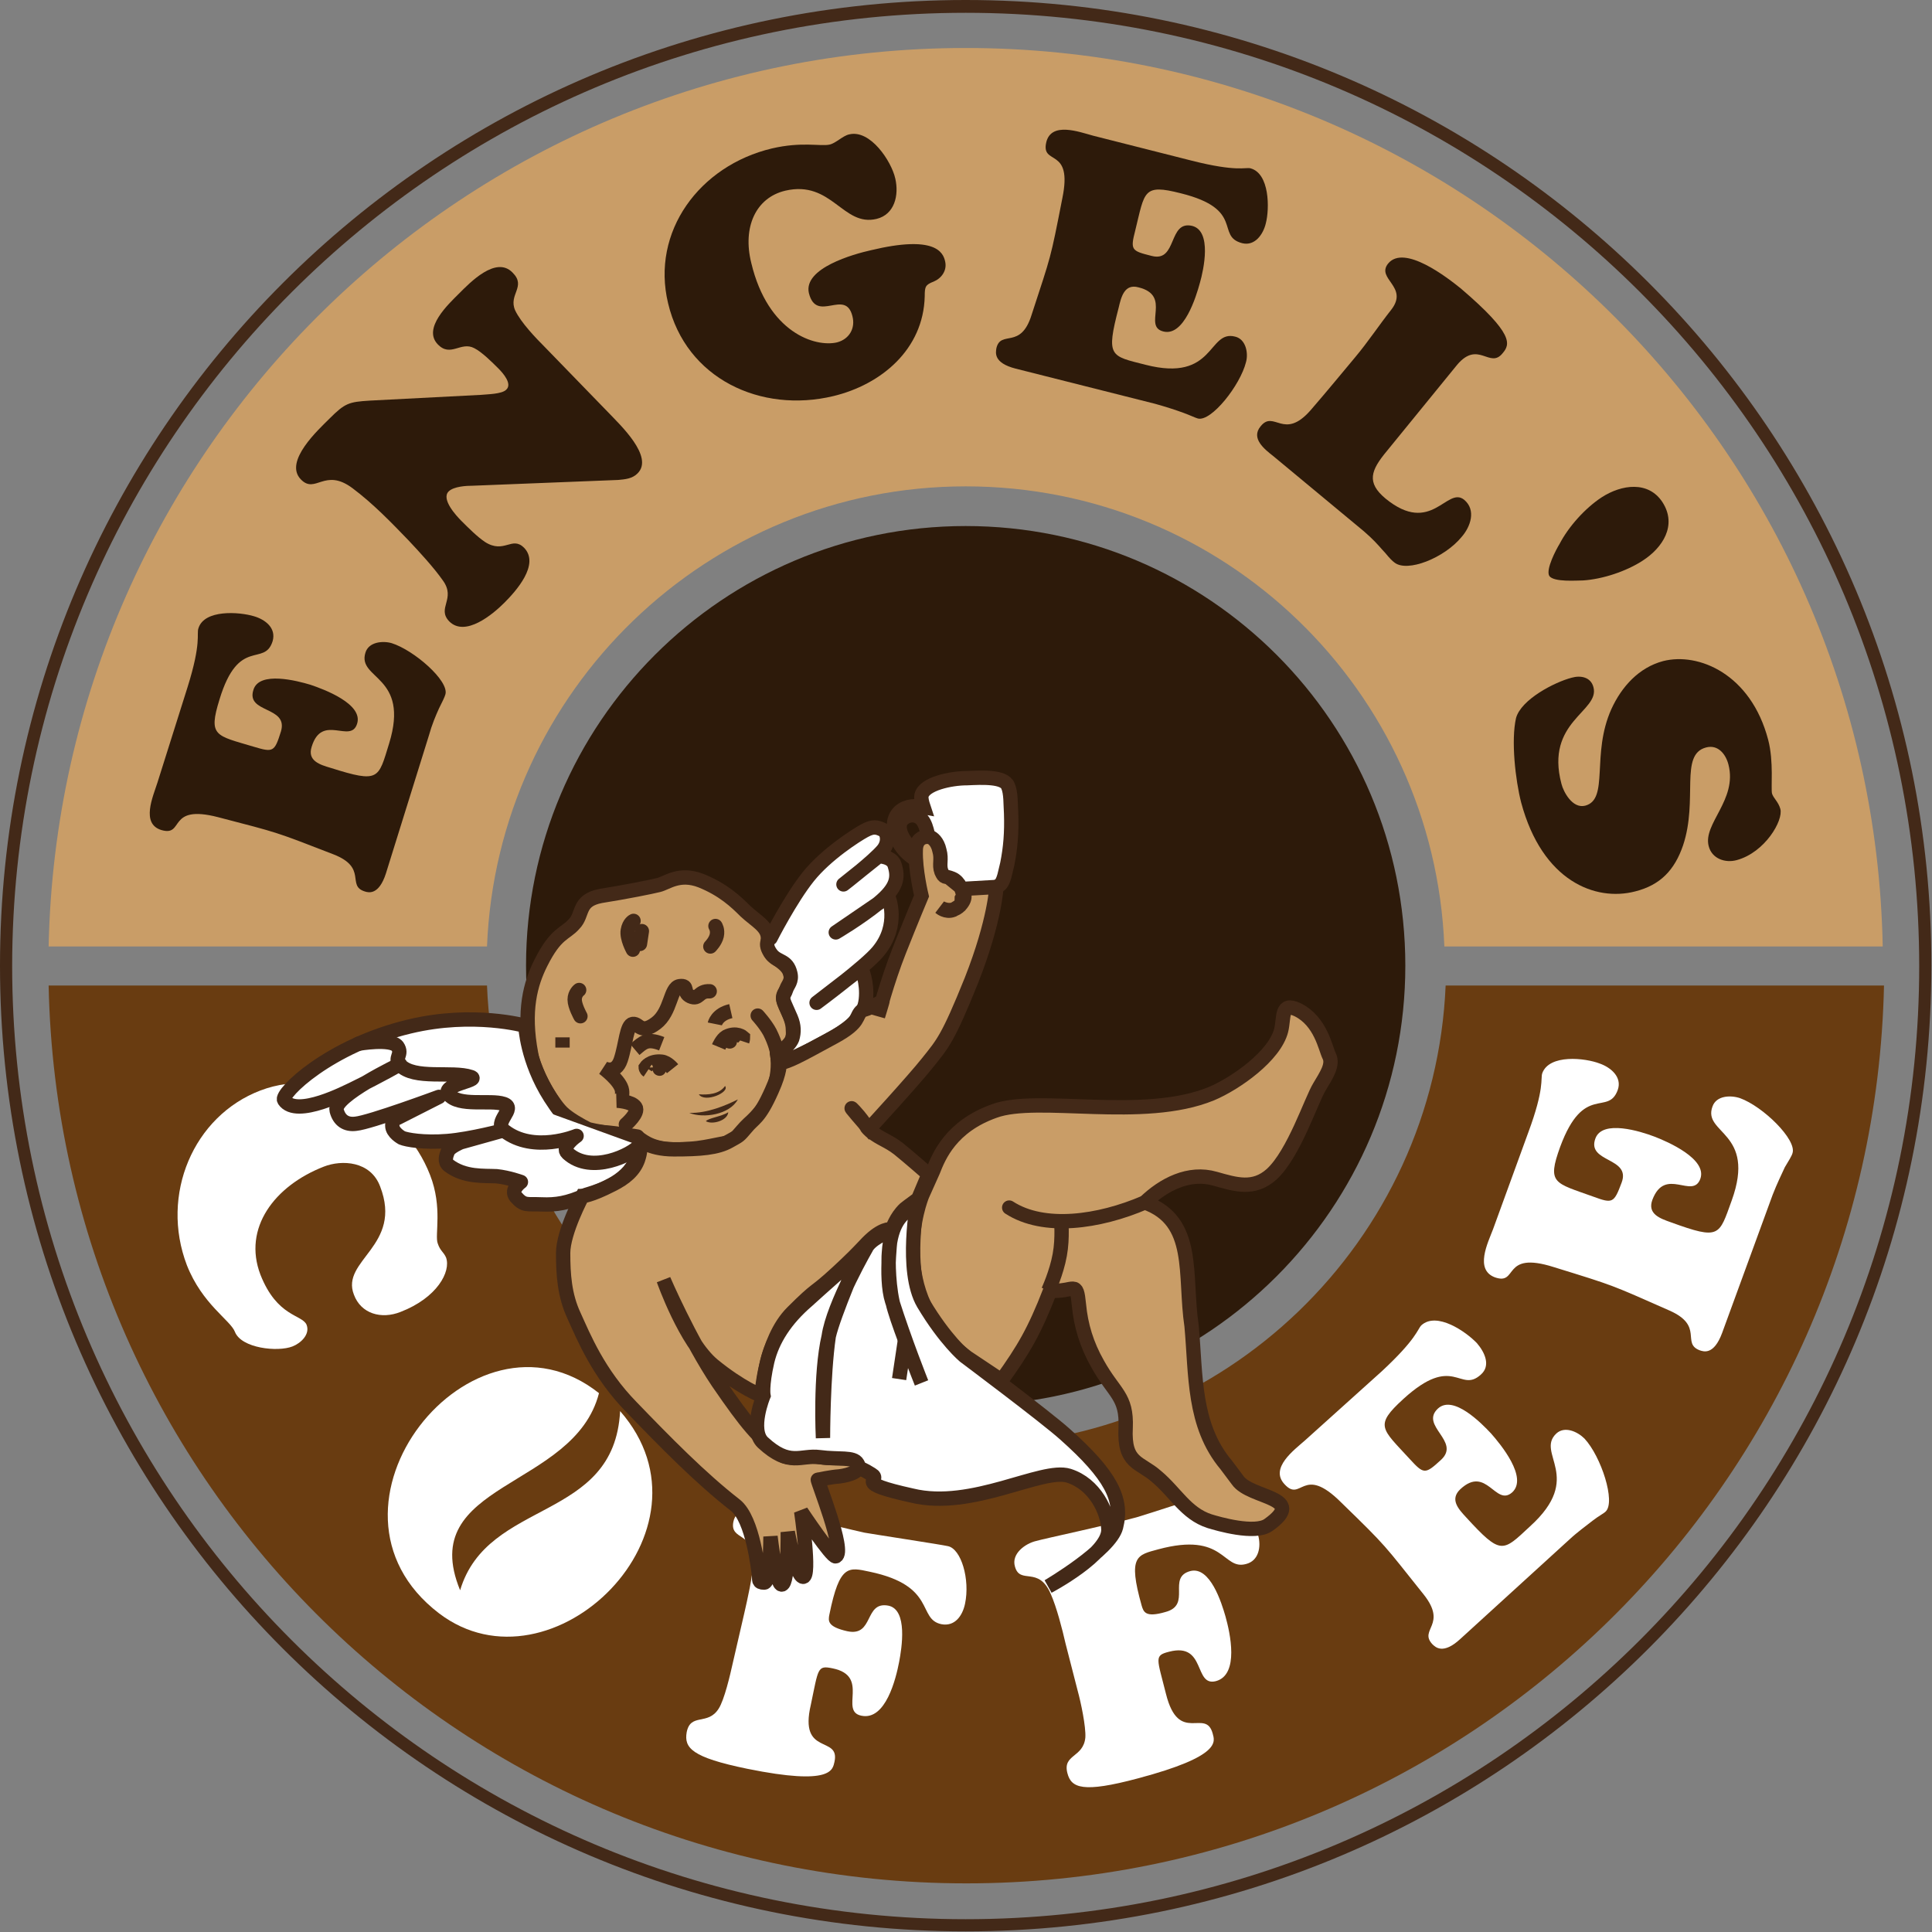
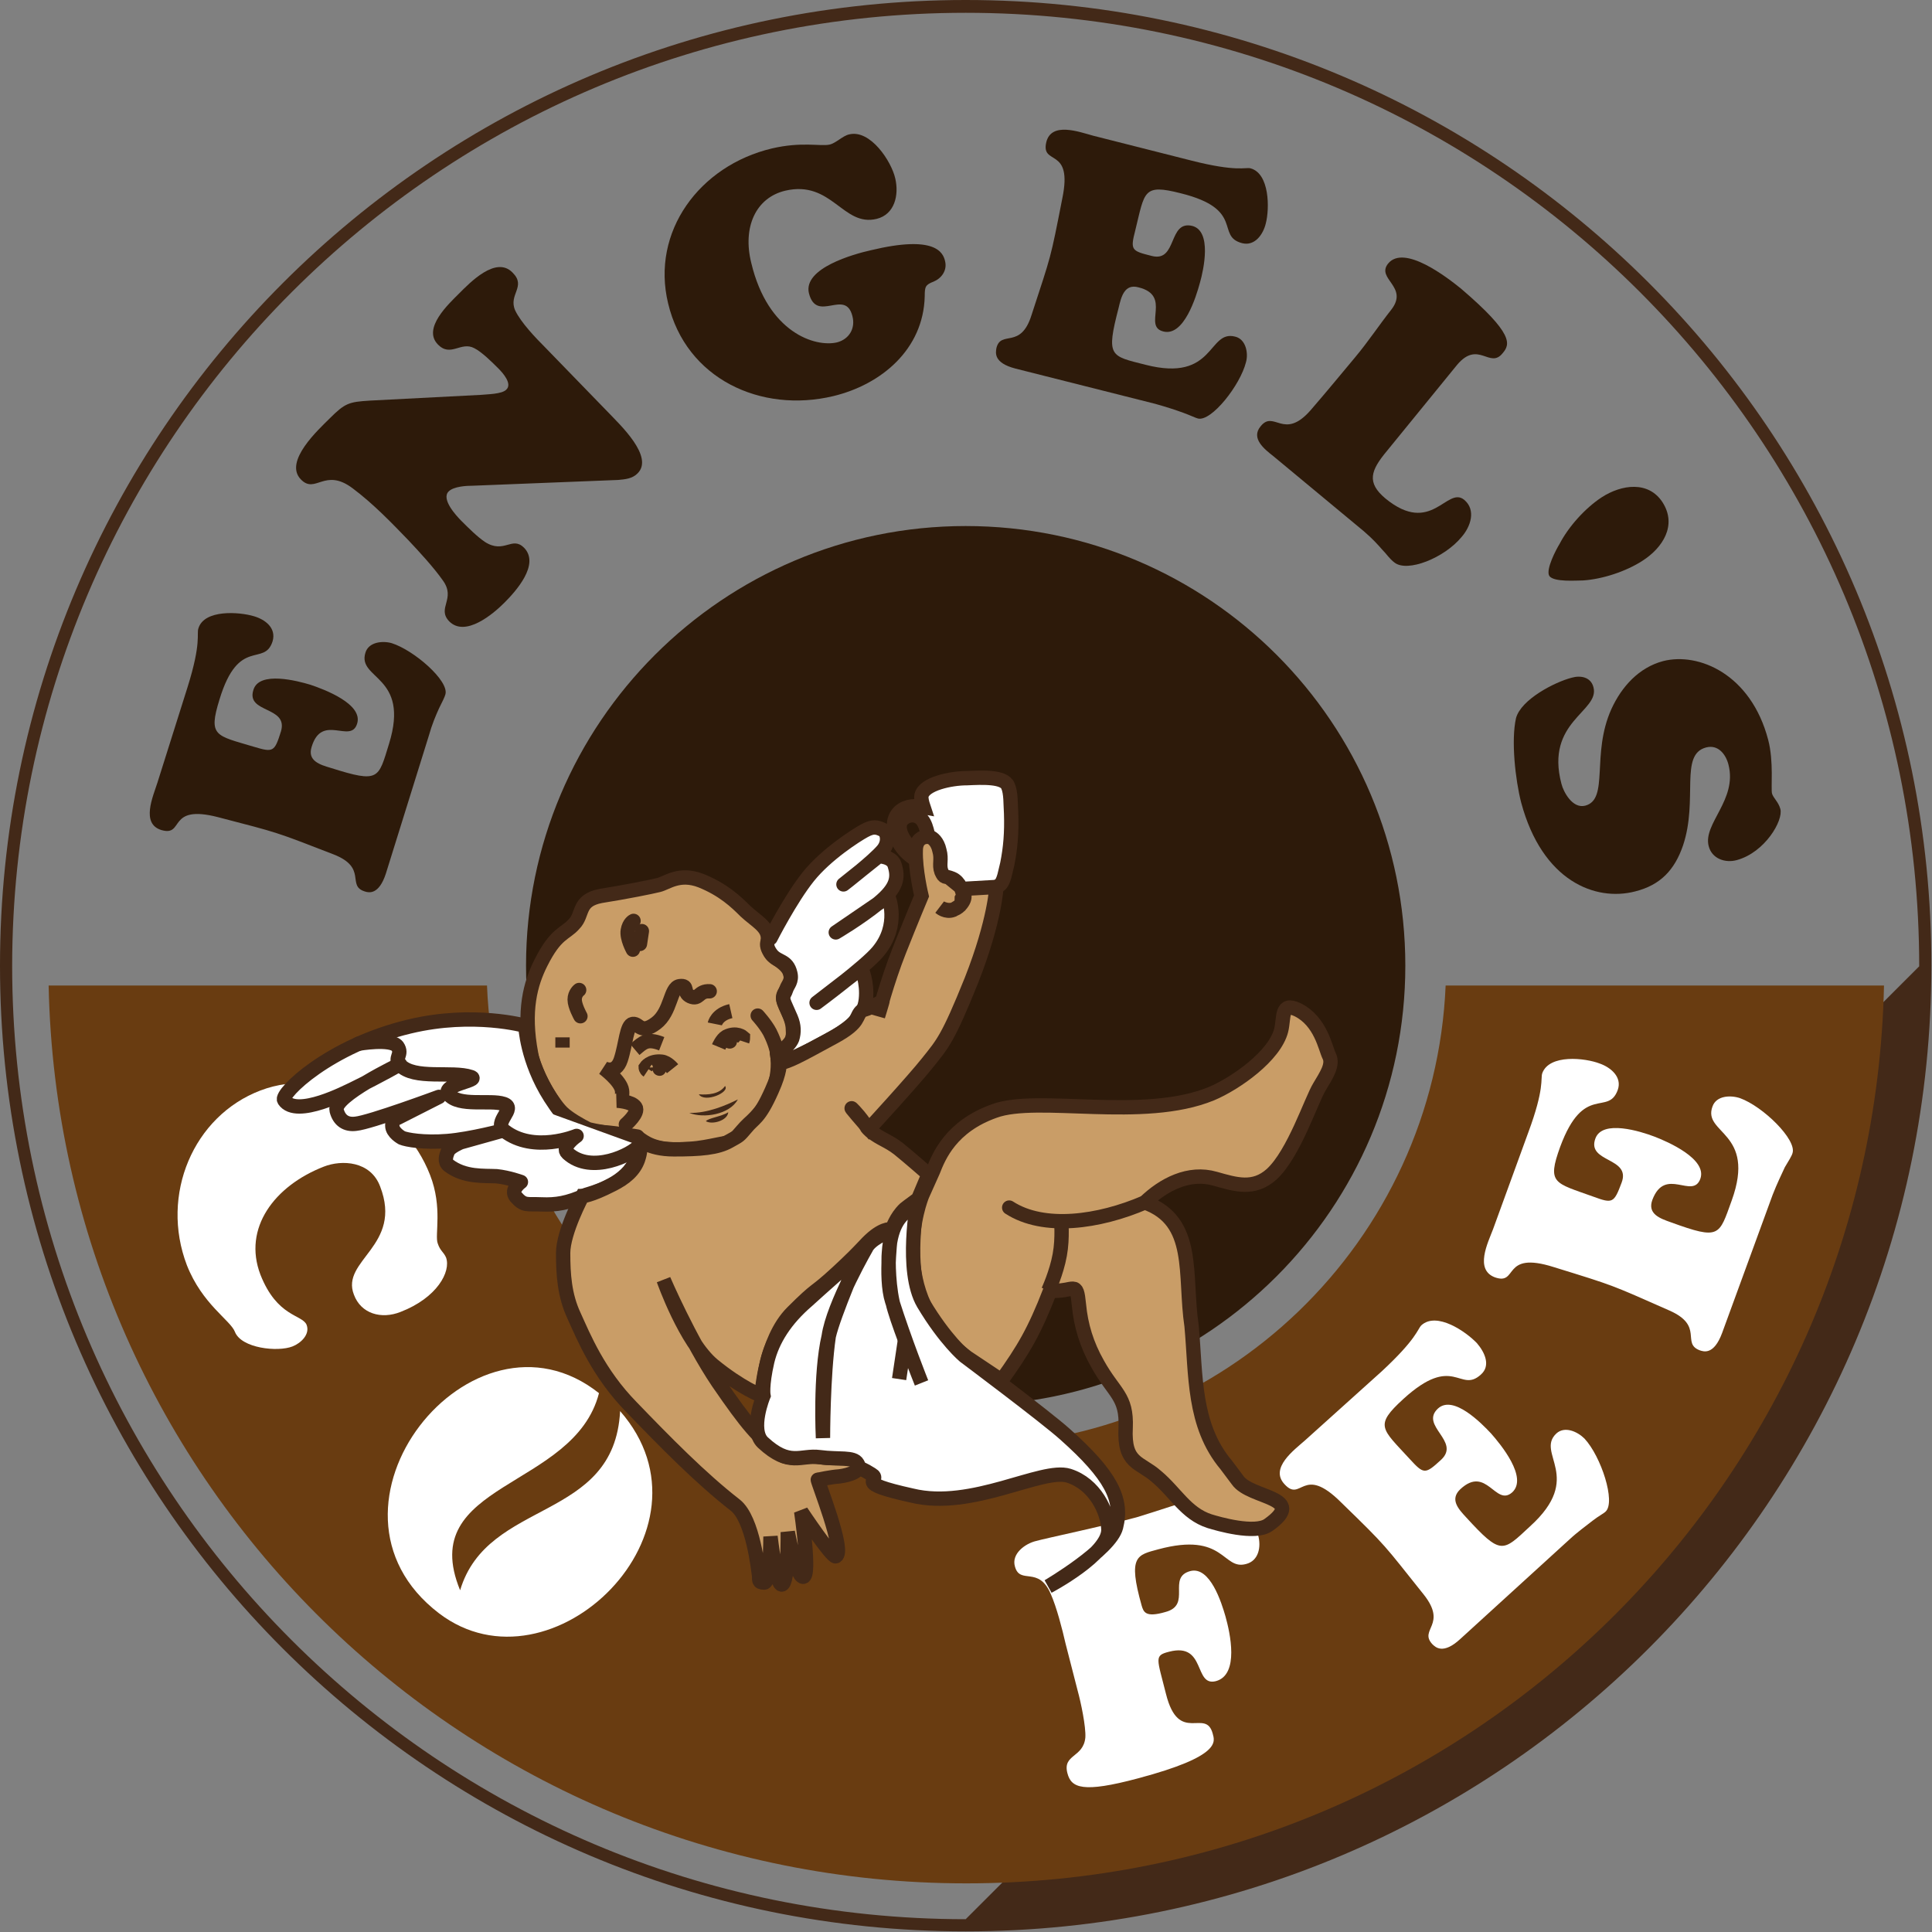
<svg xmlns="http://www.w3.org/2000/svg" xmlns:xlink="http://www.w3.org/1999/xlink" version="1.1" id="Calque_1" x="0px" y="0px" viewBox="0 0 301.9 301.9" style="enable-background:new 0 0 301.9 301.9;" xml:space="preserve">
  <rect x="0" y="0" width="301.9" height="301.9" fill="#808080" stroke="none" />
  <style type="text/css">
	.st0{clip-path:url(#SVGID_00000147184550409663091510000008762939758429003147_);fill:#2D1A0A;}
	.st1{clip-path:url(#SVGID_00000147184550409663091510000008762939758429003147_);fill:#432918;}
	.st2{clip-path:url(#SVGID_00000147184550409663091510000008762939758429003147_);fill:#C99D67;}
	.st3{clip-path:url(#SVGID_00000147184550409663091510000008762939758429003147_);fill:#693C11;}
	.st4{clip-path:url(#SVGID_00000147184550409663091510000008762939758429003147_);fill:#FFFFFF;}
	
		.st5{clip-path:url(#SVGID_00000147184550409663091510000008762939758429003147_);fill:none;stroke:#432918;stroke-width:2.242;stroke-linecap:round;stroke-linejoin:round;}
	.st6{clip-path:url(#SVGID_00000147184550409663091510000008762939758429003147_);fill:none;stroke:#432918;stroke-width:2.242;}
	
		.st7{clip-path:url(#SVGID_00000147184550409663091510000008762939758429003147_);fill:none;stroke:#432918;stroke-width:2.242;stroke-linecap:round;}
	.st8{fill:none;stroke:#432918;stroke-width:2.242;}
	.st9{clip-path:url(#SVGID_00000003082921891798300780000017375185170525597625_);fill:#C99D67;}
	.st10{clip-path:url(#SVGID_00000003082921891798300780000017375185170525597625_);fill:none;stroke:#432918;stroke-width:2.242;}
	
		.st11{clip-path:url(#SVGID_00000003082921891798300780000017375185170525597625_);fill:none;stroke:#432918;stroke-width:2.242;stroke-linecap:round;stroke-linejoin:round;}
	.st12{fill:none;stroke:#432918;stroke-width:2.242;stroke-linecap:round;}
	.st13{clip-path:url(#SVGID_00000072237970978211252120000013860670063532441216_);fill:#C99D67;}
	
		.st14{clip-path:url(#SVGID_00000072237970978211252120000013860670063532441216_);fill:none;stroke:#432918;stroke-width:2.242;stroke-linecap:round;}
	.st15{clip-path:url(#SVGID_00000000926397109491589780000010603409239803918724_);fill:#C99D67;}
	
		.st16{clip-path:url(#SVGID_00000000926397109491589780000010603409239803918724_);fill:none;stroke:#432918;stroke-width:2.242;stroke-linecap:round;}
	.st17{clip-path:url(#SVGID_00000000926397109491589780000010603409239803918724_);fill:none;stroke:#432918;stroke-width:2.242;}
	.st18{clip-path:url(#SVGID_00000000926397109491589780000010603409239803918724_);fill:#432918;}
	.st19{clip-path:url(#SVGID_00000000926397109491589780000010603409239803918724_);fill:#FFFFFF;}
</style>
  <g>
    <defs>
      <rect id="SVGID_1_" width="301.9" height="301.9" />
    </defs>
    <clipPath id="SVGID_00000109741887470607263380000006999586341376095908_">
      <use xlink:href="#SVGID_1_" style="overflow:visible;" />
    </clipPath>
    <path style="clip-path:url(#SVGID_00000109741887470607263380000006999586341376095908_);fill:#2D1A0A;" d="M219.6,150.9   c0,37.9-30.8,68.7-68.7,68.7c-37.9,0-68.7-30.8-68.7-68.7c0-37.9,30.8-68.7,68.7-68.7C188.9,82.2,219.6,113,219.6,150.9" />
-     <path style="clip-path:url(#SVGID_00000109741887470607263380000006999586341376095908_);fill:#432918;" d="M150.9,299.9   c-82.3,0-149-66.7-149-149C2,68.7,68.7,2,150.9,2c82.3,0,149,66.7,149,149C299.9,233.2,233.2,299.9,150.9,299.9 M150.9,0   C67.6,0,0,67.6,0,150.9c0,83.4,67.6,150.9,150.9,150.9c83.4,0,150.9-67.6,150.9-150.9C301.9,67.6,234.3,0,150.9,0" />
-     <path style="clip-path:url(#SVGID_00000109741887470607263380000006999586341376095908_);fill:#C99D67;" d="M150.9,76   c40.4,0,73.2,31.9,74.8,71.9h68.5C292.7,70.1,229.1,7.5,150.9,7.5C72.8,7.5,9.2,70.1,7.6,147.9h68.5C77.7,107.9,110.6,76,150.9,76" />
+     <path style="clip-path:url(#SVGID_00000109741887470607263380000006999586341376095908_);fill:#432918;" d="M150.9,299.9   c-82.3,0-149-66.7-149-149C2,68.7,68.7,2,150.9,2c82.3,0,149,66.7,149,149M150.9,0   C67.6,0,0,67.6,0,150.9c0,83.4,67.6,150.9,150.9,150.9c83.4,0,150.9-67.6,150.9-150.9C301.9,67.6,234.3,0,150.9,0" />
    <path style="clip-path:url(#SVGID_00000109741887470607263380000006999586341376095908_);fill:#693C11;" d="M150.9,225.9   c-40.4,0-73.2-31.9-74.8-71.9H7.6c1.6,77.8,65.2,140.3,143.4,140.3c78.2,0,141.7-62.6,143.4-140.3h-68.5   C224.2,193.9,191.3,225.9,150.9,225.9" />
    <path style="clip-path:url(#SVGID_00000109741887470607263380000006999586341376095908_);fill:#2D1A0A;" d="M29.3,107.4   c2.2-7,1.4-8.3,1.7-9.2c0.9-3,6.4-2.6,8.7-1.9c1.7,0.5,3.5,1.8,2.9,3.9c-1.3,4.1-5.3-0.8-8.3,9.1c-1.8,5.8-0.6,5.6,5.4,7.4   c3,0.9,3.2,0.8,4.2-2.4c1.2-4-5.5-2.8-4.3-6.5c0.9-3,6.9-1.4,8.9-0.8c2.1,0.7,8.3,3,7.3,6.1c-1,3.2-5.5-1.7-7.1,3.6   c-0.7,2.2,1.3,2.8,3,3.3c7.6,2.4,7.4,1.7,9.1-3.8c3.3-10.7-5-10-3.7-14.2c0.5-1.7,2.7-1.9,4.1-1.5c3.5,1.1,9,5.9,8.4,8   c-0.1,0.4-0.5,1.2-1,2.2c-0.5,1.1-1.1,2.5-1.6,4.3l-6.7,21.5c-1.1,3.4-2.7,3-3.3,2.8c-2.9-0.9,0.5-3.7-4.9-5.8   c-9.3-3.6-8.4-3.3-18-5.8c-8.1-2.1-5.2,3.1-8.9,2c-3.2-1-1.3-5.2-0.6-7.4L29.3,107.4z" />
    <path style="clip-path:url(#SVGID_00000109741887470607263380000006999586341376095908_);fill:#2D1A0A;" d="M75.2,61.7   c0.9-0.1,3.2-0.1,3.9-0.8c1-0.9-0.5-2.6-1.2-3.3c-1-1-2.6-2.6-3.8-3.2c-2.1-1.1-3.7,1.5-5.7-0.6c-2.4-2.5,1.7-6.3,3.3-7.9   c1.7-1.7,5.8-6,8.4-3.3c2.2,2.2-0.7,3.4,0.4,5.9c0.9,1.9,3.2,4.3,4.7,5.8l9.9,10.2c1.7,1.8,7.2,6.9,4.5,9.5c-0.8,0.8-1.9,0.9-3,1   l-22.7,0.9c-1,0-3,0.1-3.8,0.9c-1.2,1.2,1.2,3.8,2,4.6c1.1,1.1,2.5,2.5,3.7,3.3c3,1.9,4.2-1,6.1,0.9c2.5,2.6-1.3,6.8-3.1,8.6   c-1.8,1.8-6.1,5.4-8.6,2.9c-2-2.1,1.1-3.5-1-6.4c-1.4-2-3.7-4.5-5.4-6.3c-2.7-2.8-5.5-5.7-8.7-8.1c-4.4-3.3-5.8,1-8.1-1.4   c-2.7-2.8,2.8-7.8,4.5-9.5c2.4-2.4,3-2.6,6.3-2.8L75.2,61.7z" />
    <path style="clip-path:url(#SVGID_00000109741887470607263380000006999586341376095908_);fill:#2D1A0A;" d="M130.8,53.5   c1.9-0.5,2.9-2.2,2.4-4.1c-1.1-4.4-5.6,1.2-6.8-3.6c-0.9-3.9,7-6.1,9.7-6.7c10-2.4,11.3,0.3,11.6,1.8c0.3,1.4-0.6,2.6-1.8,3.1   c-1.3,0.5-1.4,0.8-1.4,2.3c-0.2,8.3-6.8,13.8-14.3,15.6c-11.3,2.7-23-2.7-25.8-14.5c-2.7-11.2,4.9-21.5,16.2-24.2   c4.7-1.1,7.6-0.3,9-0.6c1-0.2,2.1-1.4,3.1-1.6c3.3-0.8,6.6,4.2,7.2,6.9c0.6,2.6-0.1,5.6-2.9,6.3c-5.3,1.3-7-6.1-14.3-4.4   c-4.6,1.1-6.7,5.7-5.3,11.3C120,52,127.4,54.3,130.8,53.5" />
    <path style="clip-path:url(#SVGID_00000109741887470607263380000006999586341376095908_);fill:#2D1A0A;" d="M186.2,25.1   c7.1,1.8,8.4,1,9.2,1.2c3,0.8,3,6.3,2.4,8.6c-0.4,1.7-1.7,3.6-3.7,3.1c-4.2-1.1,0.5-5.3-9.6-7.8c-5.9-1.5-5.6-0.3-7.1,5.8   c-0.8,3.1-0.6,3.2,2.6,4c4,1,2.5-5.6,6.3-4.7c3.1,0.8,1.8,6.8,1.2,8.9c-0.6,2.2-2.5,8.4-5.7,7.6c-3.3-0.8,1.4-5.6-3.9-6.9   c-2.2-0.6-2.7,1.5-3.1,3.2c-2,7.7-1.3,7.5,4.2,8.9c10.9,2.8,9.7-5.5,14-4.4c1.7,0.4,2.1,2.6,1.7,4c-0.9,3.6-5.4,9.3-7.5,8.8   c-0.4-0.1-1.2-0.5-2.3-0.9c-1.1-0.4-2.6-0.9-4.4-1.4l-21.8-5.5c-3.5-0.9-3.1-2.5-3-3.2c0.7-2.9,3.8,0.3,5.5-5.2   c3.1-9.5,2.9-8.5,4.8-18.2c1.7-8.2-3.4-5-2.5-8.8c0.8-3.2,5.1-1.6,7.3-1L186.2,25.1z" />
    <path style="clip-path:url(#SVGID_00000109741887470607263380000006999586341376095908_);fill:#2D1A0A;" d="M199,71.3   c-1.4-1.1-3.6-2.8-2-4.7c2.1-2.6,3.6,2.3,7.8-2.5c2.6-3,4.8-5.7,6.9-8.2c2.1-2.5,3.8-5.1,5.7-7.5c2.8-3.6-2.4-4.8-0.5-7.2   c2.5-3.1,9.3,2.2,11.4,3.9c8.3,7.1,7.7,8.7,6.5,10.1c-2,2.5-3.8-2.1-7.1,1.8l-11,13.5c-2.5,3-3.2,4.9-0.2,7.4   c7.2,5.9,9.6-2,12.3,0.2c1.9,1.6,1,4.2-0.4,5.8c-2.7,3.3-8.5,5.6-10.5,4c-0.8-0.6-1.2-1.3-1.9-2c-0.7-0.8-1.5-1.7-2.9-2.9L199,71.3   z" />
    <path style="clip-path:url(#SVGID_00000109741887470607263380000006999586341376095908_);fill:#2D1A0A;" d="M256.7,87.6   c-2.6,1.7-6.3,2.9-9.3,3.1c-1,0-4.6,0.3-5.3-0.7c-0.6-1,1.1-4.2,1.6-5c1.4-2.7,4-5.6,6.6-7.3c3.1-2,7.3-2.6,9.5,0.8   C262.1,82.1,259.8,85.6,256.7,87.6" />
    <path style="clip-path:url(#SVGID_00000109741887470607263380000006999586341376095908_);fill:#2D1A0A;" d="M259.9,103.3   c5.5-1.4,13.7,2,16.4,12.3c0.9,3.4,0.4,7.6,0.6,8.4c0.2,0.7,1,1.3,1.3,2.4c0.5,1.8-2.4,6.8-6.8,8c-1.8,0.5-3.9-0.2-4.4-2.2   c-0.9-3.5,4.5-7.2,3.1-12.7c-0.4-1.6-1.6-3.2-3.5-2.7c-4.2,1.1-1.2,8.1-3.6,15.3c-1.3,3.8-3.5,6.2-7.5,7.2   c-6.2,1.6-14.5-1.6-17.8-13.9c-0.9-3.5-1.6-9.7-0.8-13.2c0.8-2.9,6-5.6,8.7-6.3c1.4-0.4,3-0.1,3.4,1.5c1,3.8-7.6,5.3-5,15.1   c0.3,1.2,1.7,3.9,3.7,3.4c3.8-1,0.9-8,4.1-15.1C253.4,107.3,256.1,104.3,259.9,103.3" />
    <path style="clip-path:url(#SVGID_00000109741887470607263380000006999586341376095908_);fill:#FFFFFF;" d="M67.2,183.6   c2,5.1,0.7,9.4,1.2,10.7c0.4,1.2,0.9,1.3,1.3,2.2c0.8,2.2-1.4,6.3-7.1,8.5c-3,1.2-6.2,0.3-7.3-2.7c-2.1-5.4,7.7-7.6,4.1-16.9   c-1.5-4-6-4.2-8.8-3.1c-7.7,3-12.7,9.6-9.9,16.9c2.6,6.6,6.5,6.2,7.2,7.8c0.6,1.5-0.9,2.9-2.2,3.4c-2.3,0.9-8,0.3-9-2.3   c-0.7-1.8-5.1-4.3-7.5-10.4c-4.2-11,1-23.3,11.5-27.3C51.2,166.4,63.2,173.3,67.2,183.6" />
-     <path style="clip-path:url(#SVGID_00000109741887470607263380000006999586341376095908_);fill:#FFFFFF;" d="M116.3,252.1   c0.5-2.2,1.3-5.7,1.4-7.9c0.3-4.9-3.7-3.4-3.1-6.4c0.4-2.1,3-2.5,4.8-2.1c1.4,0.3,11.2,2.8,15.7,3.8c1.1,0.2,12.2,1.9,13,2.1   c2.1,0.4,3.5,5.2,2.7,9c-0.4,1.9-1.6,3.6-3.7,3.2c-3.8-0.8-0.7-6-11.2-8.2c-3.3-0.7-4.7-1.2-6.3,6.7c-0.2,1-0.3,1.9,2.8,2.6   c4.2,0.9,2.6-4.7,6.4-4c3.1,0.6,2.1,6.7,1.7,8.8c-0.5,2.6-2.1,9.2-5.9,8.4c-3.5-0.7,1.4-6.2-4.5-7.4c-2.4-0.5-2.2,0-3.4,5.7   c-1.9,8.1,4.6,4.7,3.7,8.9c-0.3,1.2-0.3,3.8-13.6,1.1c-8.8-1.8-9.9-3.3-9.5-5.7c0.6-3.1,3.3-1,5-3.7c0.9-1.4,1.8-5.3,2.2-7.1   L116.3,252.1z" />
    <path style="clip-path:url(#SVGID_00000109741887470607263380000006999586341376095908_);fill:#FFFFFF;" d="M166.5,256.8   c-0.5-2.2-1.4-5.7-2.3-7.7c-1.9-4.5-4.8-1.4-5.6-4.3c-0.6-2,1.6-3.6,3.3-4c1.4-0.4,11.3-2.5,15.7-3.7c1.1-0.3,11.8-3.8,12.5-4   c2.1-0.6,5.5,3.1,6.5,6.8c0.5,1.8,0.1,4-1.9,4.5c-3.7,1-3.3-5.1-13.7-2.3c-3.3,0.9-4.8,1-2.6,8.8c0.3,1,0.6,1.9,3.7,1   c4.2-1.1,0.2-5.4,3.9-6.4c3.1-0.8,4.9,5,5.5,7.1c0.7,2.5,2.2,9.1-1.5,10.1c-3.5,0.9-1.5-6.1-7.3-4.6c-2.4,0.6-1.9,1-0.5,6.6   c2,8,6.2,2.1,7.3,6.2c0.3,1.2,1.5,3.5-11.7,7c-8.6,2.3-10.4,1.5-11-0.8c-0.8-3,2.5-2.4,2.8-5.6c0.1-1.7-0.7-5.5-1.2-7.3   L166.5,256.8z" />
    <path style="clip-path:url(#SVGID_00000109741887470607263380000006999586341376095908_);fill:#FFFFFF;" d="M215.9,214.3   c5.5-5.1,5.6-6.6,6.2-7.2c2.4-2.2,7,1,8.7,2.8c1.2,1.4,2.2,3.5,0.6,4.9c-3.3,3-4.2-3.4-12.1,3.8c-4.6,4.2-3.4,4.6,1,9.4   c2.2,2.4,2.4,2.4,4.9,0.1c3.1-2.9-3.4-5.3-0.5-8c2.4-2.2,6.8,2.3,8.3,3.9c1.5,1.7,5.8,6.9,3.3,9.2c-2.6,2.3-4-4.3-8.1-0.5   c-1.7,1.6-0.3,3.1,0.9,4.4c5.5,6,5.7,5.4,10,1.4c8.5-7.7,0.8-11.4,4.1-14.5c1.3-1.2,3.3-0.3,4.4,0.8c2.6,2.8,4.9,9.9,3.3,11.4   c-0.3,0.3-1.1,0.7-2,1.4c-1,0.8-2.3,1.7-3.7,3l-17,15.5c-2.7,2.5-3.9,1.3-4.4,0.8c-2.1-2.3,2.4-3-1.3-7.7c-6.4-8-5.6-7.3-12.9-14.4   c-6.1-6.1-6.2,0.1-8.9-2.9c-2.3-2.5,1.5-5.3,3.2-6.8L215.9,214.3z" />
    <path style="clip-path:url(#SVGID_00000109741887470607263380000006999586341376095908_);fill:#FFFFFF;" d="M238.8,177   c2.6-7,1.9-8.4,2.2-9.3c1.1-3,6.7-2.4,9-1.5c1.7,0.6,3.5,2.1,2.8,4.1c-1.5,4.2-5.3-1.1-9,8.9c-2.1,5.8-0.9,5.6,5.2,7.8   c3,1.1,3.2,1,4.4-2.2c1.5-4-5.5-3.1-4.1-6.9c1.1-3,7.1-1.1,9.2-0.3c2.1,0.8,8.3,3.5,7.2,6.6c-1.2,3.3-5.5-2-7.5,3.3   c-0.8,2.2,1.2,2.9,2.9,3.5c7.7,2.8,7.5,2.1,9.5-3.4c3.9-10.8-4.6-10.4-3-14.7c0.6-1.7,2.8-1.8,4.3-1.3c3.6,1.3,8.9,6.5,8.2,8.6   c-0.1,0.4-0.6,1.2-1.2,2.2c-0.5,1.1-1.2,2.5-1.9,4.3l-7.9,21.6c-1.3,3.5-2.9,2.9-3.5,2.7c-2.9-1.1,0.7-3.8-4.7-6.2   c-9.3-4.1-8.4-3.8-18.1-6.8c-8.2-2.6-5.5,2.9-9.2,1.6c-3.2-1.2-1.1-5.4-0.3-7.5L238.8,177z" />
    <path style="clip-path:url(#SVGID_00000109741887470607263380000006999586341376095908_);fill:#C99D67;" d="M121.5,164.7   c-0.2,0.1,1.4,5.7-4.5,10.9c-1.5,1.4-2.1,2.8-3.5,3c-2,0.3-4.4,1.1-8.4,1c-3.7-0.1-5-1.7-5.4-1.8c-1.8-0.2-7.6-1.2-7.9-1.4   c-1-0.5-3-1.6-4-2.6c-1.6-1.6-4.3-6.1-4.8-9.1c-1.3-6.8-0.1-11,1.5-14.2c2.4-4.8,3.8-4.5,5.2-6.1c1.5-1.5,0.5-3.7,4.2-4.4   c3.8-0.6,7.8-1.4,9-1.7c1.3-0.3,3.2-2,6.6-0.7c3.5,1.4,5.5,3.3,7,4.8c1.6,1.5,3.5,2.4,3.5,4.2c0,0.8,0,1.5,0.4,2.3   c0.5,0.9,2.7,1.6,3.1,3.3c0.4,1.9-0.7,2.1-1.1,3.4c-0.3,1.2,1.5,3.1,1.5,5.3C124.1,163.4,122.9,163.9,121.5,164.7" />
    <path style="clip-path:url(#SVGID_00000109741887470607263380000006999586341376095908_);fill:none;stroke:#432918;stroke-width:2.242;stroke-linecap:round;stroke-linejoin:round;" d="   M121.5,164.7c-0.2,0.1,1.4,5.7-4.5,10.9c-1.5,1.4-2.1,2.8-3.5,3c-2,0.3-4.4,1.1-8.4,1c-3.7-0.1-5-1.7-5.4-1.8   c-1.8-0.2-7.6-1.2-7.9-1.4c-1-0.5-3-1.6-4-2.6c-1.6-1.6-4.3-6.1-4.8-9.1c-1.3-6.8-0.1-11,1.5-14.2c2.4-4.8,3.8-4.5,5.2-6.1   c1.5-1.5,0.5-3.7,4.2-4.4c3.8-0.6,7.8-1.4,9-1.7c1.3-0.3,3.2-2,6.6-0.7c3.5,1.4,5.5,3.3,7,4.8c1.6,1.5,3.5,2.4,3.5,4.2   c0,0.8,0,1.5,0.4,2.3c0.5,0.9,2.7,1.6,3.1,3.3c0.4,1.9-0.7,2.1-1.1,3.4c-0.3,1.2,1.5,3.1,1.5,5.3   C124.1,163.4,122.9,163.9,121.5,164.7" />
    <path style="clip-path:url(#SVGID_00000109741887470607263380000006999586341376095908_);fill:#FFFFFF;" d="M146,134.2   c-0.1-0.8-0.5-1.6-0.7-2.6c-0.5-1.7-0.6-3.6-2.1-4.1c-1.1-0.4-2.5,0.4-2.6,1.4c-0.2,1.6,1.3,3.3,2.3,4.1   C143.8,133.7,144.8,134,146,134.2 M144,124.3c0.4-1.8,4.5-2.7,7.1-2.7c2.3-0.1,5.8-0.3,6.4,1.2c0.5,1.1,0.4,2.9,0.5,4.3   c0.1,3-0.1,5.4-0.6,7.9c-0.3,1.1-0.5,2.8-1.2,3.3c-1.4,1.2-6.3,1.8-7.8,0.7c-0.5-0.3-0.7-1-1-1.6c-0.3-0.5-0.6-1.5-1-1.8   c-0.3-0.2-0.9-0.2-1.2-0.3c-2.1-0.7-4.1-2.1-5-4.2c-1.5-3.3,0.5-5.7,4.1-5C144.1,125.5,143.9,124.8,144,124.3" />
    <path style="clip-path:url(#SVGID_00000109741887470607263380000006999586341376095908_);fill:none;stroke:#432918;stroke-width:2.242;" d="   M146,134.2c-0.1-0.8-0.5-1.6-0.7-2.6c-0.5-1.7-0.6-3.6-2.1-4.1c-1.1-0.4-2.5,0.4-2.6,1.4c-0.2,1.6,1.3,3.3,2.3,4.1   C143.8,133.7,144.8,134,146,134.2z M144,124.3c0.4-1.8,4.5-2.7,7.1-2.7c2.3-0.1,5.8-0.3,6.4,1.2c0.5,1.1,0.4,2.9,0.5,4.3   c0.1,3-0.1,5.4-0.6,7.9c-0.3,1.1-0.5,2.8-1.2,3.3c-1.4,1.2-6.3,1.8-7.8,0.7c-0.5-0.3-0.7-1-1-1.6c-0.3-0.5-0.6-1.5-1-1.8   c-0.3-0.2-0.9-0.2-1.2-0.3c-2.1-0.7-4.1-2.1-5-4.2c-1.5-3.3,0.5-5.7,4.1-5C144.1,125.5,143.9,124.8,144,124.3z" />
    <path style="clip-path:url(#SVGID_00000109741887470607263380000006999586341376095908_);fill:#FFFFFF;" d="M121.7,166.3   c0,0,3-1.2,6.7-3.2c4.6-2.4,6.6-4.2,6.9-6.9c0.3-2.7-0.7-4.9-0.7-4.9l-7,5.4c0,0,7.7-5.7,9.6-8c3.5-4.2,1.6-8.6,1.6-8.6l-8.2,5.6   c0,0,3.6-2.1,6.7-4.6c2.9-2.4,3.1-4,2.5-5.9c-0.4-1.4-2.5-1.4-2.5-1.4l-5.5,4.4c0,0,4.7-3.6,6.2-5.4c1.1-1.4,0.5-2.9,0-3.1   c-1-0.5-1.6-0.6-2.9,0.1c-1.3,0.7-6,3.7-8.8,7.2c-2.8,3.5-5.9,9.6-5.9,9.6s-1.3,0.7,0.2,2.6c1,1.2,2.4,0.8,2.9,2.9   c0.3,1.2-0.4,1.8-0.6,2.4c-0.3,0.9-0.4,0.7-0.5,1.3c-0.1,0.6,0.3,1.2,1.2,3.3c0.5,1.2,0.5,2.2,0.2,3.2c-0.5,1.3-2.4,2.3-2.4,2.3   L121.7,166.3z" />
    <path style="clip-path:url(#SVGID_00000109741887470607263380000006999586341376095908_);fill:none;stroke:#432918;stroke-width:2.242;stroke-linecap:round;stroke-linejoin:round;" d="   M121.7,166.3c0,0,3-1.2,6.7-3.2c4.6-2.4,6.6-4.2,6.9-6.9c0.3-2.7-0.7-4.9-0.7-4.9l-7,5.4c0,0,7.7-5.7,9.6-8   c3.5-4.2,1.6-8.6,1.6-8.6l-8.2,5.6c0,0,3.6-2.1,6.7-4.6c2.9-2.4,3.1-4,2.5-5.9c-0.4-1.4-2.5-1.4-2.5-1.4l-5.5,4.4   c0,0,4.7-3.6,6.2-5.4c1.1-1.4,0.5-2.9,0-3.1c-1-0.5-1.6-0.6-2.9,0.1c-1.3,0.7-6,3.7-8.8,7.2c-2.8,3.5-5.9,9.6-5.9,9.6   s-1.3,0.7,0.2,2.6c1,1.2,2.4,0.8,2.9,2.9c0.3,1.2-0.4,1.8-0.6,2.4c-0.3,0.9-0.4,0.7-0.5,1.3c-0.1,0.6,0.3,1.2,1.2,3.3   c0.5,1.2,0.5,2.2,0.2,3.2c-0.5,1.3-2.4,2.3-2.4,2.3L121.7,166.3z" />
    <path style="clip-path:url(#SVGID_00000109741887470607263380000006999586341376095908_);fill:#FFFFFF;" d="M98.3,183   c2.4-2.9,1.3-5.4,1.3-5.4s-0.5-0.1-3.5-0.5c-3-0.4-3.5,0-5.1-0.8c-1.8-1-2.5-0.9-5-4.8c-3.7-5.8-3.9-11.2-3.9-11.2S74,158,64,160.4   c-12.6,3-20.2,10.5-19.6,11.5c1.9,2.9,10-1.4,10.7-1.7c4.5-2.2,7.4-3.9,7.4-3.9s-10.5,5-9.9,7.2c0.4,1.6,1.5,2.3,3,2.1   c2.2-0.2,13-4.2,13-4.2l-6.5,3.3c0,0-0.8,0.1-0.8,1.2c0,1.1,1.5,1.9,1.5,1.9c0.7,0.3,3.4,0.8,7.1,0.5c3.7-0.3,8.9-1.7,8.9-1.7   l-6.8,1.9c0,0-1.7,0.7-2,1.4c-0.3,0.7-0.6,1.6,0.1,2.2c2.5,1.9,5.5,1.6,7.5,1.7c1.9,0.2,3.8,0.9,3.8,0.9s-1.7,1.2-0.8,2.3   c1.3,1.5,1.7,1.1,4,1.2c2.3,0.1,4.1-0.2,6.8-1.4C91.2,186.7,95.8,185.9,98.3,183" />
    <path style="clip-path:url(#SVGID_00000109741887470607263380000006999586341376095908_);fill:none;stroke:#432918;stroke-width:2.242;stroke-linecap:round;stroke-linejoin:round;" d="   M98.3,183c2.4-2.9,1.3-5.4,1.3-5.4s-0.5-0.1-3.5-0.5c-3-0.4-3.5,0-5.1-0.8c-1.8-1-2.5-0.9-5-4.8c-3.7-5.8-3.9-11.2-3.9-11.2   S74,158,64,160.4c-12.6,3-20.2,10.5-19.6,11.5c1.9,2.9,10-1.4,10.7-1.7c4.5-2.2,7.4-3.9,7.4-3.9s-10.5,5-9.9,7.2   c0.4,1.6,1.5,2.3,3,2.1c2.2-0.2,13-4.2,13-4.2l-6.5,3.3c0,0-0.8,0.1-0.8,1.2c0,1.1,1.5,1.9,1.5,1.9c0.7,0.3,3.4,0.8,7.1,0.5   c3.7-0.3,8.9-1.7,8.9-1.7l-6.8,1.9c0,0-1.7,0.7-2,1.4c-0.3,0.7-0.6,1.6,0.1,2.2c2.5,1.9,5.5,1.6,7.5,1.7c1.9,0.2,3.8,0.9,3.8,0.9   s-1.7,1.2-0.8,2.3c1.3,1.5,1.7,1.1,4,1.2c2.3,0.1,4.1-0.2,6.8-1.4C91.2,186.7,95.8,185.9,98.3,183z" />
    <path style="clip-path:url(#SVGID_00000109741887470607263380000006999586341376095908_);fill:#FFFFFF;" d="M56,163.1   c0,0,5.1-0.9,6.1,0.4c0.9,1.3-0.6,1.8,0.4,2.9c2.2,2.4,8.2,0.9,11.1,1.9c1.5,0.5-4.7,1.2-3.5,2.7c1.6,2,6.5,0.8,8.6,1.5   c2.1,0.7-1.7,2.8,0.1,4.2c4.6,3.6,11.3,0.8,11.3,0.8s-2.5,1.7-1.4,2.7c3.7,3.4,10.1,0.2,11.2-1.2" />
    <path style="clip-path:url(#SVGID_00000109741887470607263380000006999586341376095908_);fill:none;stroke:#432918;stroke-width:2.242;stroke-linecap:round;stroke-linejoin:round;" d="   M56,163.1c0,0,5.1-0.9,6.1,0.4c0.9,1.3-0.6,1.8,0.4,2.9c2.2,2.4,8.2,0.9,11.1,1.9c1.5,0.5-4.7,1.2-3.5,2.7c1.6,2,6.5,0.8,8.6,1.5   c2.1,0.7-1.7,2.8,0.1,4.2c4.6,3.6,11.3,0.8,11.3,0.8s-2.5,1.7-1.4,2.7c3.7,3.4,10.1,0.2,11.2-1.2" />
    <path style="clip-path:url(#SVGID_00000109741887470607263380000006999586341376095908_);fill:#C99D67;" d="M150,141.5   c1.3-1.4,0.4-2.1,0.4-2.1s-0.4-1.6-1.6-2.1c-1.2-0.5-1.2,0-1.7-1.1c-0.4-1.1,0.1-1.9-0.3-3.3c-0.3-1.4-1.1-2-1.5-2.1   c-1-0.2-2.2,0.3-2.2,2.1c-0.1,3,0.9,7.1,0.9,7.1s-1.6,3.8-3.5,8.6c-1.9,4.8-3.3,10.2-3.3,10.2s0.8-2.6,0.7-2.4   c-0.1,0.2-1.9,1-2.1,1.1c-0.4,0.2-0.9,0.3-1.1,0.4c-1.1,0.9-0.1,1.8-4.3,4.1c-6.4,3.5-6.7,3.6-8.6,4.2c0,0,0.2,1.1-1.2,4.2   c-2,4.5-2.8,4.3-4,5.8c-1.2,1.4-1,1.2-2.6,2.1c-1.9,1.1-4.6,1.3-8.7,1.3c-4.1,0-5.6-1.7-5.6-1.7s0.8,1,0,3.3c-0.6,1.7-2,2.9-4,3.9   c-3.5,1.8-4.7,1.8-4.7,1.8s-3,5.6-3,8.9c0,3.3,0.2,6.6,1.7,9.8c1.5,3.3,3.8,9,9,14.3c5.2,5.4,10.8,11.1,16.2,15.3   c2.8,2.2,3.6,10.3,3.7,10.9c0.1,0.7-0.2,1.2,0.8,1.2c1,0.1,1-7.2,1-7.2s0.9,7.8,1.8,7.5c1-0.3,0.9-8.2,0.9-8.2s1.3,6.9,2.4,7   c1.2,0-0.3-10.2-0.3-10.2s4.8,7.2,5.4,7c1.6-0.7-3-12-2.8-12l0.2,0c0,0,1.8-0.4,3.2-0.5c1.5-0.2,3.5-0.8,2.9-2   c-0.6-1.3-3.3-0.6-5.9-1c-2.8-0.4-4.8,0.7-6.5-0.6c-3.3-2.6-4.9-4.4-9.5-11.1c-4.5-6.7-8.5-16-8.5-16s3.4,9.7,7.7,13.3   c4.4,3.6,7.6,4.8,7.6,4.8s0.5-8.7,4.8-13c4.3-4.3,3.1-2.6,7.1-6.3c4-3.7,4.2-4.3,5.5-5.4c1.9-1.6,3-1.3,3-1.3s0.6-1.9,2-3.2   c0.6-0.5,2.2-1.6,2.1-1.6l1.6-3.8c0,0-3.2-2.8-4.7-4c-1.7-1.3-2.8-1.5-4.3-2.7c-0.3-0.3-0.6-0.5-0.7-0.8c-0.6-0.8-0.8-1.2-1.9-2.4   c-1.7-1.8,2.3,2.8,2.3,2.8s6.9-7.5,9.2-10.4c2.3-2.9,3.1-3.6,6.8-12.8c3.7-9.4,3.9-14.6,3.9-14.6l-5.2,0.3c0,0,0.5,0.4-0.2,1.5   C150.3,140.9,150.2,141.2,150,141.5c-0.4,0.3-0.8,0.5-1.1,0.7c-1.1,0.4-2-0.4-2-0.4S148.6,142.9,150,141.5" />
    <path style="clip-path:url(#SVGID_00000109741887470607263380000006999586341376095908_);fill:none;stroke:#432918;stroke-width:2.242;" d="   M150,141.5c1.3-1.4,0.4-2.1,0.4-2.1s-0.4-1.6-1.6-2.1c-1.2-0.5-1.2,0-1.7-1.1c-0.4-1.1,0.1-1.9-0.3-3.3c-0.3-1.4-1.1-2-1.5-2.1   c-1-0.2-2.2,0.3-2.2,2.1c-0.1,3,0.9,7.1,0.9,7.1s-1.6,3.8-3.5,8.6c-1.9,4.8-3.3,10.2-3.3,10.2s0.8-2.6,0.7-2.4   c-0.1,0.2-1.9,1-2.1,1.1c-0.4,0.2-0.9,0.3-1.1,0.4c-1.1,0.9-0.1,1.8-4.3,4.1c-6.4,3.5-6.7,3.6-8.6,4.2c0,0,0.2,1.1-1.2,4.2   c-2,4.5-2.8,4.3-4,5.8c-1.2,1.4-1,1.2-2.6,2.1c-1.9,1.1-4.6,1.3-8.7,1.3c-4.1,0-5.6-1.7-5.6-1.7s0.8,1,0,3.3c-0.6,1.7-2,2.9-4,3.9   c-3.5,1.8-4.7,1.8-4.7,1.8s-3,5.6-3,8.9c0,3.3,0.2,6.6,1.7,9.8c1.5,3.3,3.8,9,9,14.3c5.2,5.4,10.8,11.1,16.2,15.3   c2.8,2.2,3.6,10.3,3.7,10.9c0.1,0.7-0.2,1.2,0.8,1.2c1,0.1,1-7.2,1-7.2s0.9,7.8,1.8,7.5c1-0.3,0.9-8.2,0.9-8.2s1.3,6.9,2.4,7   c1.2,0-0.3-10.2-0.3-10.2s4.8,7.2,5.4,7c1.6-0.7-3-12-2.8-12l0.2,0c0,0,1.8-0.4,3.2-0.5c1.5-0.2,3.5-0.8,2.9-2   c-0.6-1.3-3.3-0.6-5.9-1c-2.8-0.4-4.8,0.7-6.5-0.6c-3.3-2.6-4.9-4.4-9.5-11.1c-4.5-6.7-8.5-16-8.5-16s3.4,9.7,7.7,13.3   c4.4,3.6,7.6,4.8,7.6,4.8s0.5-8.7,4.8-13c4.3-4.3,3.1-2.6,7.1-6.3c4-3.7,4.2-4.3,5.5-5.4c1.9-1.6,3-1.3,3-1.3s0.6-1.9,2-3.2   c0.6-0.5,2.2-1.6,2.1-1.6l1.6-3.8c0,0-3.2-2.8-4.7-4c-1.7-1.3-2.8-1.5-4.3-2.7c-0.3-0.3-0.6-0.5-0.7-0.8c-0.6-0.8-0.8-1.2-1.9-2.4   c-1.7-1.8,2.3,2.8,2.3,2.8s6.9-7.5,9.2-10.4c2.3-2.9,3.1-3.6,6.8-12.8c3.7-9.4,3.9-14.6,3.9-14.6l-5.2,0.3c0,0,0.5,0.4-0.2,1.5   C150.3,140.9,150.2,141.2,150,141.5c-0.4,0.3-0.8,0.5-1.1,0.7c-1.1,0.4-2-0.4-2-0.4S148.6,142.9,150,141.5z" />
    <path style="clip-path:url(#SVGID_00000109741887470607263380000006999586341376095908_);fill:#C99D67;" d="M178.9,187.9   c2.9-2.8,6.9-4.9,11-3.7c3.2,0.9,6,1.8,8.8-0.7c3.5-3.2,6.2-11.6,7.5-13.7c1-1.7,2.2-3.4,1.5-4.8c-0.6-1.2-1.3-5.4-4.9-7.2   c-2.7-1.3-2.1,1.2-2.6,3.2c-1,4-7.1,8.3-10.9,9.9c-10.7,4.4-27.1,0.2-33.9,2.7c-6.8,2.4-8.7,7.1-9.6,9.4l-1.7,3.8   c-0.2,0.5-6.1,15.3,7,25.3l5.4,3.6c3.5-4.9,5.1-7.6,7.6-14c3.9,0.2,4.1-1.8,4.5,2.2c0.3,3.2,1.2,6.2,2.9,9.2c2.6,4.7,4.6,5,4.4,10   c-0.3,5.7,2.2,5.3,4.8,7.6c3,2.5,4.6,5.8,8.3,7c1.3,0.4,7.1,2.1,9.2,0.6c6.2-4.4-2.8-4.1-4.8-7l-1.8-2.4   c-5.2-6.2-4.7-14.1-5.4-21.7C185,199.2,187,190.8,178.9,187.9" />
    <path style="clip-path:url(#SVGID_00000109741887470607263380000006999586341376095908_);fill:none;stroke:#432918;stroke-width:2.242;" d="   M178.9,187.9c2.9-2.8,6.9-4.9,11-3.7c3.2,0.9,6,1.8,8.8-0.7c3.5-3.2,6.2-11.6,7.5-13.7c1-1.7,2.2-3.4,1.5-4.8   c-0.6-1.2-1.3-5.4-4.9-7.2c-2.7-1.3-2.1,1.2-2.6,3.2c-1,4-7.1,8.3-10.9,9.9c-10.7,4.4-27.1,0.2-33.9,2.7c-6.8,2.4-8.7,7.1-9.6,9.4   l-1.7,3.8c-0.2,0.5-6.1,15.3,7,25.3l5.4,3.6c3.5-4.9,5.1-7.6,7.6-14c3.9,0.2,4.1-1.8,4.5,2.2c0.3,3.2,1.2,6.2,2.9,9.2   c2.6,4.7,4.6,5,4.4,10c-0.3,5.7,2.2,5.3,4.8,7.6c3,2.5,4.6,5.8,8.3,7c1.3,0.4,7.1,2.1,9.2,0.6c6.2-4.4-2.8-4.1-4.8-7l-1.8-2.4   c-5.2-6.2-4.7-14.1-5.4-21.7C185,199.2,187,190.8,178.9,187.9" />
    <path style="clip-path:url(#SVGID_00000109741887470607263380000006999586341376095908_);fill:#C99D67;" d="M157.7,188.7   c5.4,3.5,14,2.3,21.2-0.8" />
    <path style="clip-path:url(#SVGID_00000109741887470607263380000006999586341376095908_);fill:none;stroke:#432918;stroke-width:2.242;stroke-linecap:round;" d="   M157.7,188.7c5.4,3.5,14,2.3,21.2-0.8" />
    <path style="clip-path:url(#SVGID_00000109741887470607263380000006999586341376095908_);fill:#C99D67;" d="M97.8,175.7   c0,0,2.1-1.8,1.5-2.7c-0.6-0.9-2.9-1-2.9-1s1-0.1,0.8-1.6c-0.2-1.5-2.9-3.5-2.9-3.5s1.9,1.1,2.7-1.3c0.8-2.4,0.9-5.5,1.9-5.6   c1-0.1,1.2,1.7,3.6-0.1c2.4-1.8,2.2-5.6,3.7-5.8c1.5-0.2,0.4,1,1.7,1.6c1.4,0.6,1.2-0.9,3-0.8" />
    <path style="clip-path:url(#SVGID_00000109741887470607263380000006999586341376095908_);fill:none;stroke:#432918;stroke-width:2.242;stroke-linecap:round;" d="   M97.8,175.7c0,0,2.1-1.8,1.5-2.7c-0.6-0.9-2.9-1-2.9-1s1-0.1,0.8-1.6c-0.2-1.5-2.9-3.5-2.9-3.5s1.9,1.1,2.7-1.3   c0.8-2.4,0.9-5.5,1.9-5.6c1-0.1,1.2,1.7,3.6-0.1c2.4-1.8,2.2-5.6,3.7-5.8c1.5-0.2,0.4,1,1.7,1.6c1.4,0.6,1.2-0.9,3-0.8" />
    <path style="clip-path:url(#SVGID_00000109741887470607263380000006999586341376095908_);fill:#FFFFFF;" d="M167,230.6   c4.1,1.3,6.1,5.6,6.2,8.4c0.1,3.9-9.4,8.9-9.4,8.9s9.7-5.7,10.6-9.3c1.1-4.3-0.8-8.1-8-14.5c-3-2.7-15.7-12.2-15.7-12.2   s-3-2.5-6.4-8.2c-3-5.1-0.9-16.2-0.9-16.2s-0.9,0.5-1.9,1.8c-0.4,0.6-2.3,1.6-2.6,6.5c-0.1,1-0.1,5.7,0.9,8.9   c0.9,3.1,4.2,11.4,4.2,11.4s-2.6-6.5-4.6-12.8c-1.2-3.7-0.1-11-0.1-11s-2.6,0.9-3.7,2.3c-0.1,0.1-5.4,9.3-6.1,14.2   c-0.9,6.2-0.9,15.9-0.9,15.9s-0.5-9.9,0.9-15.9c0.8-3.5,4.9-12.9,4.9-12.9s-6.8,6-8.2,7.3c-3.5,3-5.5,6.2-6.3,9.5   c-0.9,3.9-0.6,5.4-0.6,5.4s-2.2,5.3-0.1,7.3c4.2,3.9,5.9,1.9,8.9,2.3c3,0.4,5.3-0.1,5.9,1c0.8,1.5-0.5,0,2.2,1.7   c1.7,1-3.2,1.2,6.3,3.3C151.9,236,162.8,229.3,167,230.6" />
    <path style="clip-path:url(#SVGID_00000109741887470607263380000006999586341376095908_);fill:none;stroke:#432918;stroke-width:2.242;" d="   M167,230.6c4.1,1.3,6.1,5.6,6.2,8.4c0.1,3.9-9.4,8.9-9.4,8.9s9.7-5.7,10.6-9.3c1.1-4.3-0.8-8.1-8-14.5c-3-2.7-15.7-12.2-15.7-12.2   s-3-2.5-6.4-8.2c-3-5.1-0.9-16.2-0.9-16.2s-0.9,0.5-1.9,1.8c-0.4,0.6-2.3,1.6-2.6,6.5c-0.1,1-0.1,5.7,0.9,8.9   c0.9,3.1,4.2,11.4,4.2,11.4s-2.6-6.5-4.6-12.8c-1.2-3.7-0.1-11-0.1-11s-2.6,0.9-3.7,2.3c-0.1,0.1-5.4,9.3-6.1,14.2   c-0.9,6.2-0.9,15.9-0.9,15.9s-0.5-9.9,0.9-15.9c0.8-3.5,4.9-12.9,4.9-12.9s-6.8,6-8.2,7.3c-3.5,3-5.5,6.2-6.3,9.5   c-0.9,3.9-0.6,5.4-0.6,5.4s-2.2,5.3-0.1,7.3c4.2,3.9,5.9,1.9,8.9,2.3c3,0.4,5.3-0.1,5.9,1c0.8,1.5-0.5,0,2.2,1.7   c1.7,1-3.2,1.2,6.3,3.3C151.9,236,162.8,229.3,167,230.6z" />
  </g>
  <line class="st8" x1="141.4" y1="209.5" x2="140.5" y2="215.5" />
  <g>
    <defs>
      <rect id="SVGID_00000132058438798148474850000008215035301496983700_" width="301.9" height="301.9" />
    </defs>
    <clipPath id="SVGID_00000155855453212585334210000008754262798377523390_">
      <use xlink:href="#SVGID_00000132058438798148474850000008215035301496983700_" style="overflow:visible;" />
    </clipPath>
    <path style="clip-path:url(#SVGID_00000155855453212585334210000008754262798377523390_);fill:#C99D67;" d="M163.8,201.7   c0,0,1.3-2.8,1.8-5.6c0.5-2.7,0.2-5.6,0.2-5.6" />
    <path style="clip-path:url(#SVGID_00000155855453212585334210000008754262798377523390_);fill:none;stroke:#432918;stroke-width:2.242;" d="   M163.8,201.7c0,0,1.3-2.8,1.8-5.6c0.5-2.7,0.2-5.6,0.2-5.6" />
    <path style="clip-path:url(#SVGID_00000155855453212585334210000008754262798377523390_);fill:#C99D67;" d="M99,143.9   c0,0-0.7,0.3-0.9,1.5c-0.2,1.2,0.8,3,0.8,3" />
    <path style="clip-path:url(#SVGID_00000155855453212585334210000008754262798377523390_);fill:none;stroke:#432918;stroke-width:2.242;stroke-linecap:round;stroke-linejoin:round;" d="   M99,143.9c0,0-0.7,0.3-0.9,1.5c-0.2,1.2,0.8,3,0.8,3" />
  </g>
  <line class="st12" x1="100.3" y1="145.5" x2="100" y2="147.5" />
  <g>
    <defs>
      <rect id="SVGID_00000112599219807851198710000018109294762600773255_" width="301.9" height="301.9" />
    </defs>
    <clipPath id="SVGID_00000183244306078787246870000003969245394451915937_">
      <use xlink:href="#SVGID_00000112599219807851198710000018109294762600773255_" style="overflow:visible;" />
    </clipPath>
    <path style="clip-path:url(#SVGID_00000183244306078787246870000003969245394451915937_);fill:#C99D67;" d="M90.5,154.7   c0,0-0.7,0.5-0.7,1.5c0,1,0.9,2.6,0.9,2.6" />
    <path style="clip-path:url(#SVGID_00000183244306078787246870000003969245394451915937_);fill:none;stroke:#432918;stroke-width:2.242;stroke-linecap:round;" d="   M90.5,154.7c0,0-0.7,0.5-0.7,1.5c0,1,0.9,2.6,0.9,2.6" />
    <path style="clip-path:url(#SVGID_00000183244306078787246870000003969245394451915937_);fill:#C99D67;" d="M111.8,144.7   c0,0,0.4,0.6,0.2,1.5c-0.2,0.9-1,1.7-1,1.7" />
-     <path style="clip-path:url(#SVGID_00000183244306078787246870000003969245394451915937_);fill:none;stroke:#432918;stroke-width:2.242;stroke-linecap:round;" d="   M111.8,144.7c0,0,0.4,0.6,0.2,1.5c-0.2,0.9-1,1.7-1,1.7" />
  </g>
  <line class="st8" x1="87.9" y1="162.1" x2="87.9" y2="163.7" />
  <g>
    <defs>
      <rect id="SVGID_00000100355819961453637970000011713100655175066513_" width="301.9" height="301.9" />
    </defs>
    <clipPath id="SVGID_00000167379332951628666010000007609290824524560525_">
      <use xlink:href="#SVGID_00000100355819961453637970000011713100655175066513_" style="overflow:visible;" />
    </clipPath>
    <path style="clip-path:url(#SVGID_00000167379332951628666010000007609290824524560525_);fill:#C99D67;" d="M121.4,164.3   c0,0-0.2-1.2-1.1-3c-0.7-1.3-1.9-2.6-1.9-2.6" />
    <path style="clip-path:url(#SVGID_00000167379332951628666010000007609290824524560525_);fill:none;stroke:#432918;stroke-width:2.242;stroke-linecap:round;" d="   M121.4,164.3c0,0-0.2-1.2-1.1-3c-0.7-1.3-1.9-2.6-1.9-2.6" />
    <path style="clip-path:url(#SVGID_00000167379332951628666010000007609290824524560525_);fill:none;stroke:#432918;stroke-width:2.242;" d="   M111.7,160c0,0,0.3-1.5,2.5-2" />
    <path style="clip-path:url(#SVGID_00000167379332951628666010000007609290824524560525_);fill:none;stroke:#432918;stroke-width:2.242;" d="   M99.2,164c1.3-1.1,1.9-1.8,4.2-0.9" />
    <path style="clip-path:url(#SVGID_00000167379332951628666010000007609290824524560525_);fill:none;stroke:#432918;stroke-width:2.242;" d="   M112.3,163.6c0,0,0.5-1.2,1.2-1.6c1.6-0.8,2.6,0.1,2.6,0.1s0,0.3-0.1,0.6" />
    <path style="clip-path:url(#SVGID_00000167379332951628666010000007609290824524560525_);fill:#432918;" d="M115.1,162.4   c0.2,0.6-0.1,1.2-0.7,1.4c-0.6,0.2-1.2-0.1-1.4-0.7c-0.2-0.6,0.1-1.2,0.7-1.4C114.3,161.5,114.9,161.9,115.1,162.4" />
    <path style="clip-path:url(#SVGID_00000167379332951628666010000007609290824524560525_);fill:none;stroke:#432918;stroke-width:2.242;" d="   M105.1,167c0,0-0.8-1-1.7-1.1c-1.8-0.2-2.5,0.9-2.5,0.9s0,0.3,0.3,0.5" />
    <path style="clip-path:url(#SVGID_00000167379332951628666010000007609290824524560525_);fill:#432918;" d="M109.2,171   c1.4,0.1,3.2,0,4.1-1.3C114.1,170.7,110.1,172.4,109.2,171" />
    <path style="clip-path:url(#SVGID_00000167379332951628666010000007609290824524560525_);fill:#432918;" d="M107.7,173.9   c2.8,0.1,5.8-1.2,7.6-2.1C114,174.2,109.9,174.8,107.7,173.9" />
    <path style="clip-path:url(#SVGID_00000167379332951628666010000007609290824524560525_);fill:#432918;" d="M110.3,175.2   c0.4-0.5,2.4-0.7,3.5-1.4C113.7,175.1,111.3,175.8,110.3,175.2" />
-     <path style="clip-path:url(#SVGID_00000167379332951628666010000007609290824524560525_);fill:#C99D67;" d="M190.8,181.9   c0.9,0.6,2,0.4,2.9,0.4C193.3,183.5,190.9,183.3,190.8,181.9" />
    <path style="clip-path:url(#SVGID_00000167379332951628666010000007609290824524560525_);fill:#432918;" d="M104.1,167.2   c-0.1,0.6-0.6,1-1.2,0.9c-0.6-0.1-1-0.6-0.9-1.2c0.1-0.6,0.6-1,1.2-0.9C103.7,166.1,104.2,166.6,104.1,167.2" />
    <path style="clip-path:url(#SVGID_00000167379332951628666010000007609290824524560525_);fill:#FFFFFF;" d="M71.9,248.5   c4.3-14.4,24.1-10.6,25-28c16.3,18.6-10.7,45-28.3,31.6C47,235.6,73.8,202,93.6,217.7C89.7,232.8,64.9,231.5,71.9,248.5" />
  </g>
</svg>